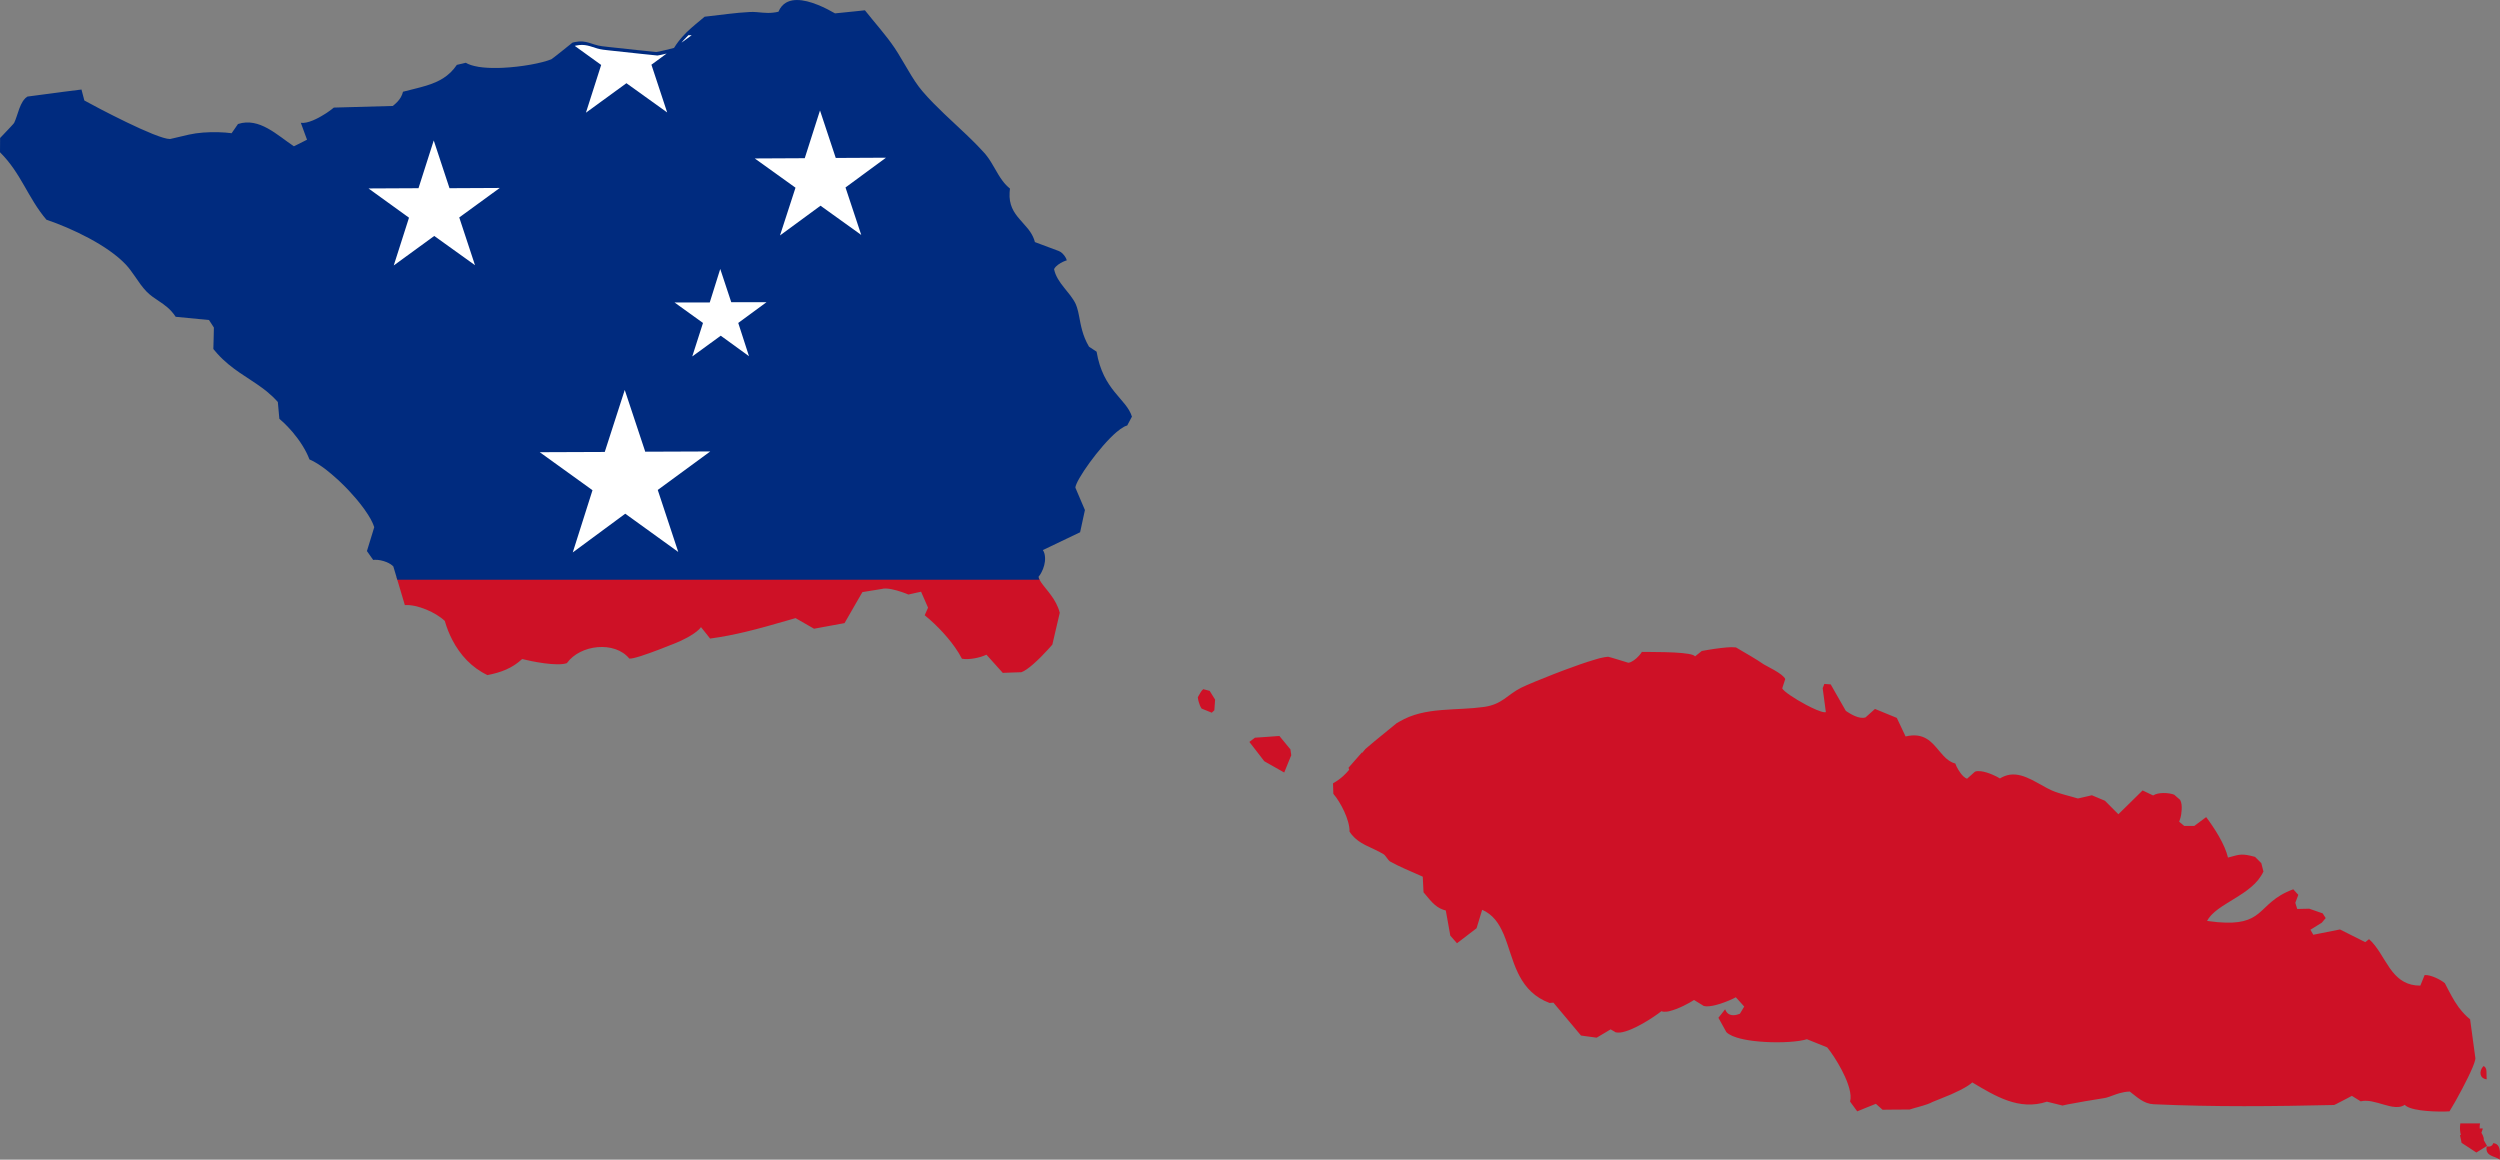
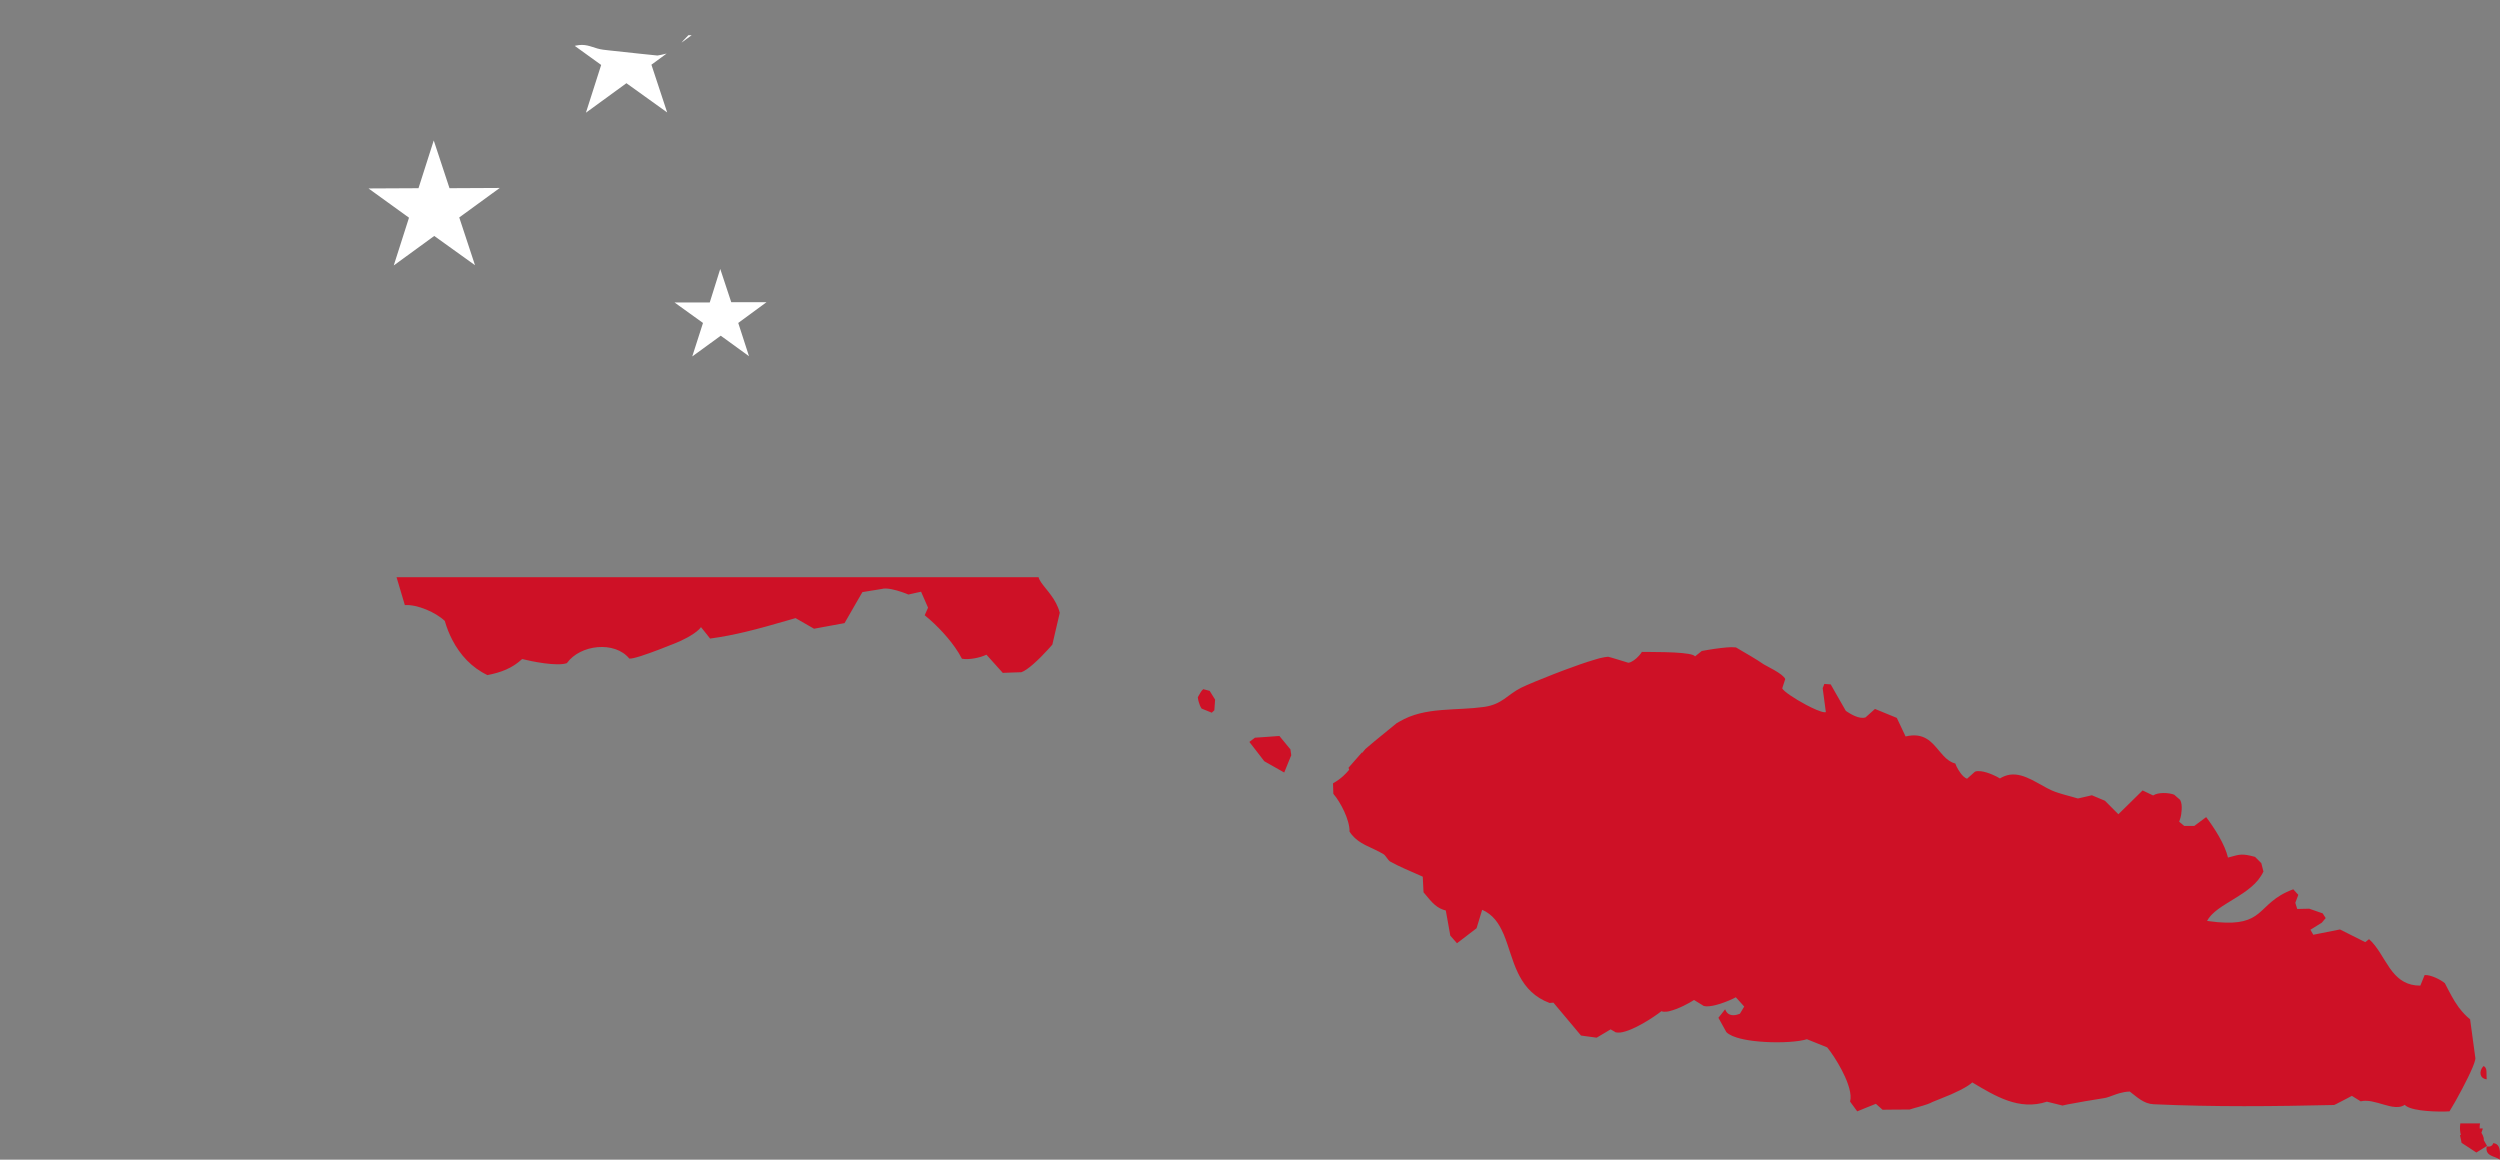
<svg xmlns="http://www.w3.org/2000/svg" xmlns:ns1="http://www.inkscape.org/namespaces/inkscape" xmlns:ns2="http://sodipodi.sourceforge.net/DTD/sodipodi-0.dtd" version="1.1" id="Слой_1" x="0px" y="0px" viewBox="940 488.1 1000.001 463.861" enable-background="new 940 488.1 1000 463.9" xml:space="preserve" ns1:version="0.91 r13725" ns2:docname="Flag-map_of_Samoa.svg" width="1000.001" height="463.861">
  <rect x="940" y="488.1" width="1000.001" height="463.861" fill="#808080" stroke="none" />
  <defs id="defs27">
    <defs id="defs5">
-       <path d="m 1363.9,733.2 -3,12.8 c -2.3,2.7 -8.9,9.8 -12.4,11 l -7.4,0.3 -6.5,-7.3 c -2.6,1.2 -6.9,2.1 -9.8,1.6 -3.3,-6.4 -9.4,-12.9 -14.9,-17.4 l 1.4,-3 -2.8,-6.4 -5.1,1.1 c -2.1,-0.9 -8.1,-3 -10.5,-2.3 l -7.9,1.3 -7.2,12.4 -12.2,2.3 -7.4,-4.3 c -11.9,3.4 -22.1,6.6 -34.2,8.2 l -3.7,-4.6 c -1.7,2.5 -7.7,5.5 -10.3,6.5 0,0 -15.7,6.5 -18.3,6.1 -5.8,-7.1 -19.7,-5.6 -25,1.8 -3.8,1.4 -14.2,-0.7 -17.9,-1.6 -4,3.7 -8.4,5.4 -13.9,6.4 -8.8,-4.2 -14.4,-12.4 -17.1,-21.6 -3.5,-3.4 -11,-6.7 -16,-6.3 l -4.6,-15.5 c -1.7,-1.8 -5.7,-2.9 -8.1,-2.6 l -2.5,-3.5 2.9,-9.6 c -2.4,-7.9 -17.4,-23.6 -25.9,-27.1 -2.2,-5.8 -7.3,-12.3 -12,-16.2 L 1051,649 c -7.4,-8.5 -17.6,-11 -25.8,-21.2 l 0.2,-8.6 -2,-3 -13.3,-1.3 c -3.4,-5.2 -7.8,-6.2 -11.6,-10 -3.1,-3.2 -5.3,-7.6 -8.3,-10.8 -7.3,-7.8 -21.5,-14.5 -31.8,-18 -7.5,-8.9 -10.1,-18.6 -18.6,-27 l 0,-5.7 c 0.7,-0.7 5.4,-5.6 5.6,-6 1.4,-2.9 2.3,-8.8 5.3,-10.5 4.9,-0.8 21.6,-2.8 21.6,-2.8 l 1.1,4.4 c 4.8,2.6 29,15.5 34.3,15.4 l 7.5,-1.7 c 5.1,-1.2 11.9,-1.3 17.1,-0.6 l 2.6,-3.7 c 8.5,-2.8 15.7,4.6 22.4,8.9 l 5.2,-2.6 -2.5,-6.7 c 3.6,0.6 10.7,-3.9 13.2,-6.1 l 23.6,-0.7 c 2,-1.6 3.4,-3.1 4.1,-5.7 8.7,-2.3 16.4,-3.3 21.5,-10.8 l 3.6,-0.8 c 6.9,4.1 27.6,1.3 34.2,-1.4 0.4,-0.2 7.7,-6 8.5,-6.7 5.3,-1.5 7.4,0.9 11.8,1.4 5.9,0.8 21.7,2.3 21.7,2.3 0.6,0 6.2,-1.4 7.1,-1.6 3.4,-5.6 7.1,-8.2 12.2,-12.5 5.9,-0.6 12.1,-1.6 18.1,-1.9 4,-0.2 7.2,1 11.5,-0.1 3.9,-9.3 17.1,-2.5 22.6,0.7 l 12,-1.3 c 3.9,4.9 8.4,9.8 11.9,15 3.6,5.4 7,12.5 11.2,17.4 7.5,8.8 17.2,16.2 25,24.9 3.8,4.2 5.3,10.3 10,14 -1.7,11.5 7.9,13.1 10,21.4 l 9.6,3.6 c 1.3,0.4 2.9,2.4 3.2,3.7 -1.6,0.4 -4.3,1.9 -5.1,3.5 1.1,5.6 6.4,9.2 8.7,14 1.9,4 1.3,10.3 5.3,17 l 3,2 c 2.6,15.5 11.9,18.7 14.2,26 l -1.9,3.5 c -6.2,1.7 -20.7,21.4 -20.8,24.9 l 3.8,8.9 -1.9,8.9 -14.9,7.1 c 2,2.9 0.4,8.3 -1.8,10.7 0.9,3.4 6.9,7.4 8.7,14.4 z m 57.4,30.6 2.5,0.7 2.2,3.5 -0.3,4.2 -1,1 -4.1,-1.7 c -0.8,-1.2 -1.4,-3.1 -1.5,-4.5 0.5,-0.9 1.4,-2.7 2.2,-3.2 z m 18.5,21.1 2.2,-1.7 9.8,-0.7 4.4,5.4 0.3,2.3 -2.8,6.9 -7.9,-4.5 -6,-7.7 z M 1728.9,921 c -3.4,3.2 -14.2,6.9 -15.9,7.8 -2.6,1.4 -6.3,2.1 -9.1,3 l -10.8,0.1 -2.7,-2.4 -7.4,3 -2.9,-3.9 c 1.6,-5.7 -5.9,-17.8 -9.2,-21.7 l -8.1,-3.2 c -6.3,2 -27.7,1.8 -32.2,-2.9 l -3.2,-5.7 2.7,-3.3 c 1.4,3.9 5.9,1.7 5.9,1.7 l 1.7,-2.8 -3.4,-3.7 c -2.6,1.4 -9.7,4.3 -12.8,3.5 l -3.9,-2.4 c -2.2,1.5 -10.2,5.8 -13,4.5 -3.3,2.6 -13.7,9.4 -18.3,8.5 l -2,-1.2 -5.6,3.3 -6.2,-0.9 -11.1,-13.2 -1.5,0.2 c -19.3,-7.3 -12.8,-31.1 -27,-37.3 l -2.2,7.4 -7.8,6 -2.7,-3 -1.8,-10.1 c -4.2,-0.9 -6.2,-4.2 -8.9,-7.3 l -0.3,-6.2 c -4.2,-2 -9.1,-3.8 -13.1,-6.1 -0.7,-0.4 -1.8,-2.4 -2.5,-2.9 -4.8,-3 -10.3,-3.8 -13.6,-9 0.1,-4.6 -3.6,-11.8 -6.5,-15.2 l -0.1,-4.2 c 6.3,-3.5 8.5,-8.6 12.9,-13.7 0.5,-0.6 12.2,-10.1 12.6,-10.3 10.4,-6.8 23.1,-4.8 35,-6.5 7.2,-1 9.2,-4.8 14.7,-7.6 4.3,-2.2 29.8,-12.4 34.8,-12.4 0.3,0 7.4,2.2 8.1,2.4 2,-0.1 4.5,-2.8 5.4,-4.3 3,0.1 20,-0.3 21.3,1.8 l 2.7,-2.2 c 0,0 10.1,-1.9 13.7,-1.4 3.6,2.2 7.6,4.3 11.1,6.8 0.8,0.5 7.7,3.7 8.6,5.9 l -1.2,3.7 c 1,2.2 15,10.3 17.5,9.5 l -1.3,-9.6 0.7,-1.7 2.5,0.2 6,10.6 c 2,1.3 5.5,3.4 7.9,2.6 l 3.7,-3.3 8.8,3.6 3.5,7.4 c 11.8,-2.8 12.6,9 19.9,10.8 0.6,1.8 2.7,5.4 4.7,6.1 l 3.2,-2.8 c 2.5,-0.9 7.9,1.4 9.9,2.7 7.2,-4.7 14.3,2 20.8,4.8 3.2,1.4 7.1,2.2 10.5,3.2 l 5.6,-1.3 5.2,2.2 5.4,5.4 9.7,-9.5 4.2,2 c 2,-1.4 6.3,-1.2 8.4,-0.3 l 2.4,2 c 1.2,2.1 0.5,6.6 -0.4,8.7 l 2,1.7 4.1,0 4.7,-3.5 c 3.2,4.3 7.5,10.8 8.7,16.2 4.7,-1.3 5.4,-1.7 10.8,-0.3 l 2.5,2.5 0.8,3.4 c -4.5,9.7 -18.7,12.6 -22.5,19.7 24.3,3.5 18.8,-6.9 34.5,-12.6 l 2,2.2 -1.2,3.2 0.8,2.5 4.8,-0.1 5.4,1.9 1.2,1.9 -1.5,1.8 -4.6,2.8 1.2,2 10.7,-2.1 10.1,5.1 1.5,-1.2 c 6.9,6.1 8.4,18.6 20.5,18.6 l 1.7,-4.2 c 2.4,-0.2 6.3,1.8 8.1,3.2 2.8,5.4 5.2,10.5 10.1,14.5 l 2.1,15.6 c -0.2,3.4 -8.4,18.1 -10.4,21.1 -3.4,0.2 -15.3,0.2 -17.9,-2.6 -4.4,3 -12,-2.8 -17.6,-1.4 l -3.5,-2.2 c -0.6,0.3 -6.9,3.7 -7.1,3.7 -24.3,0.6 -47.9,0.8 -72.2,-0.3 -4,-0.2 -6.5,-2.8 -9.6,-5.1 -4.6,0.1 -7.7,2.3 -10.3,2.6 -4.1,0.6 -16.1,2.7 -16.6,3 L 1759,929 c -11.4,3.4 -20.9,-2.5 -30.1,-8 z m 195.1,21.2 c 1.7,-0.8 7.2,-3.2 9.1,-2.6 l -0.9,2.5 2.5,4.4 -4.2,2.7 -5.9,-3.9 -0.6,-3.1 z m 10.7,-22.4 c -0.2,-2 0.5,-4.9 -1.3,-5.3 -1.8,1.8 -1.8,4.9 1.3,5.3 z m -1.4,25.5 c 1,-4 -2.3,-3.9 -1.3,-7.9 -2.6,0 -5.3,0 -7.9,0 -0.9,6.7 2.9,10.1 9.2,7.9 z m 1.4,1.4 c -0.6,4.1 3.3,3.7 5.3,5.3 0.2,-3.3 0.2,-6.4 -2.6,-6.6 -0.4,1 -1.2,1.5 -2.7,1.3 z" id="Samoa" ns1:connector-curvature="0" />
-     </defs>
+       </defs>
  </defs>
  <ns2:namedview pagecolor="#ffffff" bordercolor="#666666" borderopacity="1" objecttolerance="10" gridtolerance="10" guidetolerance="10" ns1:pageopacity="0" ns1:pageshadow="2" ns1:window-width="1600" ns1:window-height="837" id="namedview25" showgrid="false" fit-margin-top="0" fit-margin-left="0" fit-margin-right="0" fit-margin-bottom="0" ns1:zoom="1.0155301" ns1:cx="310.58524" ns1:cy="310.94772" ns1:window-x="-8" ns1:window-y="-8" ns1:window-maximized="1" ns1:current-layer="Слой_1" />
  <path style="fill:#ce1126" clip-path="none" d="m 1098.615,718.981 2.191,7.346 1.131,3.818 c 4.949,-0.358 12.506,2.96 15.986,6.346 0.745,2.621 1.748,5.162 2.992,7.559 3.107,6.021 7.777,11.098 14.065,14.09 5.517,-1.09 9.879,-2.731 13.881,-6.426 3.761,0.966 14.065,3.036 17.887,1.639 5.334,-7.454 19.155,-8.972 24.975,-1.822 1.515,0.21 7.265,-1.836 11.973,-3.633 3.396,-1.294 6.338,-2.486 6.338,-2.486 2.321,-0.89 7.234,-3.242 9.533,-5.514 0,-0.003 7e-4,-0.005 0.014,-0.008 l 0,-0.002 c 0.325,-0.318 0.594,-0.636 0.805,-0.947 l 1.834,2.281 1.82,2.307 c 4.985,-0.673 9.638,-1.61 14.221,-2.707 5.292,-1.26 10.549,-2.76 16.035,-4.348 1.31,-0.377 2.579,-0.74 3.928,-1.125 l 7.394,4.246 1.301,-0.242 10.898,-2.008 4.484,-7.807 2.662,-4.596 7.938,-1.291 c 0.084,-0.027 0.181,-0.043 0.274,-0.062 0.073,-0.015 0.14,-0.036 0.219,-0.047 0.242,-0.035 0.524,-0.036 0.809,-0.035 0.331,0.001 0.671,0.01 1.045,0.053 0.461,0.052 0.947,0.131 1.447,0.232 0.017,0.004 0.034,0.009 0.051,0.014 2.505,0.513 5.31,1.534 6.611,2.107 l 2.812,-0.635 2.256,-0.484 2.791,6.367 -1.225,2.785 -0.109,0.244 c 0.128,0.104 0.259,0.226 0.389,0.332 4.665,3.857 9.655,9.126 13.031,14.492 0.037,0.061 0.082,0.121 0.119,0.182 7e-4,10e-4 10e-4,0.002 0,0.004 0.492,0.798 0.946,1.599 1.357,2.396 2.853,0.509 7.218,-0.385 9.795,-1.615 l 1.99,2.209 4.547,5.061 3.338,-0.131 4.109,-0.129 c 1.272,-0.447 2.924,-1.658 4.621,-3.131 2.194,-1.89 4.353,-4.127 6.016,-5.955 0.522,-0.57 0.953,-1.055 1.332,-1.492 0.114,-0.131 0.313,-0.343 0.412,-0.459 l 0.998,-4.316 1.965,-8.416 c -1.387,-5.498 -5.415,-9.175 -7.428,-12.123 -0.5,-0.742 -0.889,-1.448 -1.055,-2.117 l -256.803,0 z m 534.162,27.984 c -0.62,0.007 -1.308,0.045 -2.031,0.102 -0.289,0.023 -0.598,0.061 -0.896,0.09 -0.455,0.043 -0.904,0.081 -1.369,0.135 -3.829,0.446 -7.758,1.195 -7.758,1.195 l -2.705,2.166 c -0.534,-0.888 -4.018,-1.312 -8.018,-1.531 -0.013,-9.9e-4 -0.028,-0.015 -0.041,-0.016 -0.255,-0.014 -0.521,-0.015 -0.779,-0.027 -1.046,-0.049 -2.082,-0.087 -3.139,-0.113 -0.087,-0.003 -0.169,-0.005 -0.256,-0.008 -3.991,-0.092 -7.712,-0.06 -8.988,-0.1 0,-1.9e-4 -0.028,1.8e-4 -0.033,0 0,-6e-5 -0.012,5e-5 -0.012,0 -0.111,0.191 -0.251,0.399 -0.408,0.617 l 0,0.008 c -0.898,1.209 -2.461,2.728 -3.916,3.398 -0.378,0.166 -0.751,0.294 -1.102,0.318 -0.262,-0.078 -1.887,-0.581 -3.422,-1.049 -2.178,-0.671 -4.443,-1.35 -4.656,-1.35 -0.083,0 -0.228,0.033 -0.322,0.039 -0.296,0.018 -0.616,0.051 -1.01,0.119 -0.301,0.053 -0.677,0.135 -1.031,0.211 -0.175,0.039 -0.323,0.066 -0.51,0.111 -0.204,0.047 -0.364,0.073 -0.582,0.125 l 0,-0.002 c -0.324,0.084 -0.752,0.222 -1.103,0.32 -0.245,0.069 -0.507,0.149 -0.764,0.225 -3.445,1.008 -7.844,2.542 -12.324,4.225 -0.104,0.039 -0.204,0.078 -0.309,0.117 -1.415,0.533 -2.735,1.043 -4.105,1.578 -2.646,1.031 -5.07,2.006 -7.176,2.883 -0.544,0.227 -1.004,0.423 -1.492,0.631 -0.708,0.301 -1.402,0.592 -1.969,0.842 -0.363,0.16 -0.564,0.264 -0.863,0.4 -0.438,0.201 -1.017,0.453 -1.291,0.592 -1.377,0.699 -2.534,1.459 -3.611,2.227 0,0.003 -0.014,0.005 -0.014,0.008 -1.073,0.765 -2.065,1.536 -3.109,2.25 l 0,0.004 c -2.094,1.431 -4.404,2.64 -8,3.154 -0.097,0.014 -0.194,0.022 -0.291,0.035 -1.307,0.178 -2.622,0.322 -3.943,0.432 -1.167,0.097 -2.338,0.165 -3.51,0.232 -0.299,0.017 -0.596,0.041 -0.894,0.057 -1.258,0.068 -2.516,0.132 -3.772,0.199 -0.12,0.007 -0.24,0.011 -0.359,0.018 -1.143,0.061 -2.279,0.144 -3.414,0.229 -0.333,0.025 -0.67,0.045 -1.002,0.074 -5.873,0.497 -11.583,1.556 -16.781,4.645 -0.339,0.193 -0.68,0.372 -1.016,0.574 -0.105,0.086 -2.141,1.75 -3.588,2.932 -3.498,2.839 -8.253,6.739 -8.84,7.332 -0.013,0.012 -0.116,0.096 -0.123,0.104 -8e-4,9.5e-4 0,0.002 0,0.004 -4e-4,3.9e-4 0,0.004 0,0.004 -0.432,0.495 -0.827,0.99 -1.223,1.484 l -0.193,-0.088 -5.305,6.061 0.246,0.822 c -0.736,0.866 -1.501,1.713 -2.373,2.506 0,0.003 -0.012,0.007 -0.012,0.01 -0.287,0.26 -0.585,0.515 -0.893,0.766 0,0.003 -0.014,0.005 -0.014,0.008 -0.308,0.25 -0.627,0.496 -0.959,0.736 0,0.003 -7e-4,0.005 -0.014,0.008 -0.669,0.483 -1.388,0.942 -2.172,1.379 l 0,0.004 c 0,10e-4 -7e-4,0.005 -0.014,0.006 l 0.065,1.908 0.066,2.268 c 0,0.004 0.012,0.007 0.012,0.012 l 0,0.014 c 1.436,1.653 3.075,4.265 4.348,7.037 0,0.013 0.014,0.026 0.019,0.039 1.273,2.797 2.168,5.753 2.107,8.057 0,0.008 0.013,0.015 0.016,0.023 0,0.007 0.014,0.013 0.014,0.019 0.179,0.283 0.37,0.547 0.566,0.801 0.111,0.146 0.224,0.283 0.338,0.422 0.023,0.026 0.045,0.052 0.068,0.078 1.478,1.764 3.24,2.936 5.123,3.918 0.242,0.126 0.49,0.246 0.736,0.367 2.216,1.108 4.56,2.039 6.777,3.404 0.18,0.104 0.384,0.304 0.596,0.553 0.013,0.014 0.023,0.032 0.035,0.047 0.314,0.382 0.647,0.836 0.971,1.26 0.111,0.147 0.223,0.304 0.328,0.432 0.013,0.013 0.017,0.018 0.029,0.031 0.141,0.165 0.272,0.294 0.397,0.396 0.041,0.035 0.096,0.104 0.135,0.129 0.224,0.127 0.469,0.239 0.697,0.363 0.803,0.443 1.624,0.873 2.473,1.285 0,0.003 0.014,0.005 0.014,0.008 3.07,1.492 6.356,2.818 9.385,4.203 0.192,0.088 0.395,0.174 0.584,0.264 l 0.309,6.246 c 2.421,2.753 4.311,5.732 7.811,6.945 0.177,0.06 0.361,0.114 0.547,0.164 0.186,0.052 0.353,0.126 0.549,0.168 l 0.514,2.836 1.289,7.229 2.676,3.035 0.014,-0.01 0,0.004 7.82,-6.002 2.234,-7.371 c 4.253,1.85 6.635,5.296 8.42,9.391 0.075,0.173 0.163,0.332 0.236,0.508 1.975,4.737 3.231,10.285 5.625,15.283 0.015,0.032 0.028,0.064 0.043,0.096 0,0.008 0.014,0.016 0.014,0.023 0.217,0.449 0.443,0.893 0.68,1.332 0,0.007 6e-4,0.015 0.014,0.021 2.405,4.463 5.912,8.353 11.941,10.623 l 0.703,-0.074 0.83,-0.066 0.178,0.215 10.855,12.943 2.607,0.361 2.035,0.271 1.621,0.227 5.596,-3.332 1.478,0.867 0.545,0.33 c 0.548,0.119 1.214,0.119 1.881,0.061 l 0,0.004 c 5.147,-0.67 13.495,-6.228 16.414,-8.537 0.513,0.234 1.192,0.281 1.969,0.205 0.035,-0.004 0.067,10e-5 0.102,-0.004 0.221,-0.024 0.456,-0.066 0.691,-0.109 0.056,-0.011 0.108,-0.016 0.164,-0.027 0,-8.2e-4 0.014,5e-5 0.014,-0.002 0.137,-0.028 0.289,-0.084 0.43,-0.117 3.502,-0.835 8.059,-3.334 9.662,-4.42 l 2.787,1.707 1.109,0.693 c 1.16,0.319 2.89,0.108 4.738,-0.355 0.614,-0.154 1.242,-0.333 1.865,-0.533 l 0,-0.004 c 2.492,-0.796 4.919,-1.878 6.221,-2.596 l 2.264,2.5 1.088,1.225 -1.695,2.834 c 0,0 -2.127,1.037 -3.914,0.416 -0.327,-0.116 -0.643,-0.283 -0.934,-0.525 -0.141,-0.117 -0.275,-0.256 -0.402,-0.408 -0.257,-0.314 -0.483,-0.705 -0.658,-1.193 l -0.012,0.012 c 0,-0.014 -0.014,-0.025 -0.02,-0.039 l -1.406,1.795 -1.283,1.582 2.897,5.215 0.277,0.504 c 8e-4,8.4e-4 0,0.002 0,0.004 l 0,0.004 c 0.141,0.144 0.299,0.282 0.471,0.418 l 0,0.004 c 0.173,0.136 0.361,0.267 0.562,0.395 0.392,0.248 0.844,0.48 1.336,0.697 0.02,0.009 0.035,0.018 0.055,0.027 l 0,0.004 c 0.515,0.224 1.078,0.431 1.685,0.623 l 0,0.004 c 1.826,0.577 4.032,1.011 6.41,1.318 6.345,0.824 13.909,0.741 18.699,0.016 0.184,-0.028 0.334,-0.06 0.51,-0.09 0.969,-0.162 1.835,-0.347 2.504,-0.562 l 1.963,0.783 6.158,2.482 c 0.291,0.35 0.646,0.834 0.994,1.303 0.134,0.181 0.242,0.303 0.383,0.5 1.804,2.519 4.096,6.248 5.762,9.969 0.476,1.063 0.902,2.125 1.25,3.158 6e-4,10e-4 0,0.005 0,0.006 0.173,0.515 0.327,1.021 0.459,1.518 7e-4,0.003 0,0.005 0,0.008 0.131,0.495 0.24,0.981 0.324,1.451 0.084,0.473 0.142,0.93 0.172,1.371 0.059,0.881 3e-4,1.691 -0.195,2.4 l 0.012,0.01 c -6e-4,0.003 0,0.005 0,0.008 l 2.85,3.885 4.141,-1.686 3.309,-1.328 2.686,2.369 4.424,-0.049 6.416,-0.037 c 2.136,-0.73 4.748,-1.287 7.021,-2.107 0.341,-0.122 0.668,-0.253 0.988,-0.387 0.035,-0.015 0.073,-0.026 0.107,-0.041 0,-10e-4 0.014,-0.004 0.014,-0.006 0.06,-0.026 0.113,-0.056 0.172,-0.082 0.283,-0.125 0.564,-0.251 0.824,-0.389 0.076,-0.04 0.375,-0.156 0.486,-0.207 1.124,-0.499 3.883,-1.509 6.998,-2.846 l 0,-0.002 c 2.425,-1.079 4.941,-2.292 6.777,-3.512 0.016,-0.011 0.039,-0.02 0.055,-0.031 0,-0.005 0.014,-0.008 0.021,-0.014 0.04,-0.027 0.071,-0.053 0.111,-0.08 0.569,-0.381 1.073,-0.761 1.471,-1.135 9.187,5.437 18.66,11.38 29.863,7.703 l 4.309,1.064 1.951,0.492 c 0.024,-0.018 0.211,-0.059 0.31,-0.088 0.234,-0.074 0.775,-0.196 1.613,-0.363 3.505,-0.7 10.75,-1.924 14.094,-2.434 0.148,-0.022 0.415,-0.067 0.547,-0.086 0.257,-0.036 0.52,-0.102 0.785,-0.168 0.075,-0.019 0.147,-0.026 0.223,-0.047 l 0,-0.002 c 1.498,-0.403 3.159,-1.175 5.146,-1.75 1.238,-0.352 2.599,-0.628 4.154,-0.674 3.065,2.302 5.576,4.898 9.604,5.082 24.226,1.102 47.901,0.852 72.158,0.295 0.04,-9.9e-4 0.446,-0.206 0.83,-0.396 1.679,-0.826 5.769,-3.003 6.264,-3.254 l 3.519,2.186 c 0.013,-10e-4 0.015,-0.002 0.023,-0.004 0.2,-0.049 0.409,-0.07 0.613,-0.102 0.147,-0.023 0.292,-0.062 0.441,-0.076 0,-2.5e-4 -10e-4,2.4e-4 0.012,0 0.283,-0.027 0.572,-0.03 0.861,-0.029 0.259,4e-4 0.521,0.016 0.785,0.035 0.206,0.015 0.408,0.021 0.617,0.047 0.381,0.046 0.767,0.107 1.154,0.182 0,8.5e-4 0.012,0.002 0.012,0.004 0.16,0.031 0.325,0.082 0.486,0.117 0.626,0.136 1.253,0.28 1.885,0.455 0.789,0.219 1.578,0.456 2.357,0.68 0,10e-4 0.015,0.003 0.018,0.004 0.779,0.224 1.548,0.436 2.299,0.604 0.377,0.084 0.751,0.158 1.117,0.217 1.845,0.296 3.537,0.219 4.92,-0.729 0.161,0.17 0.353,0.331 0.578,0.48 1.611,1.087 4.794,1.666 8.06,1.951 3.728,0.334 7.562,0.288 9.289,0.166 0.122,-0.189 0.429,-0.74 0.594,-1.01 0.473,-0.772 1.036,-1.72 1.721,-2.928 0.039,-0.069 0.069,-0.116 0.107,-0.186 0.164,-0.292 0.35,-0.636 0.521,-0.945 2.852,-5.113 6.553,-12.289 7.289,-15.328 0.017,-0.07 0.017,-0.118 0.031,-0.184 0.045,-0.21 0.091,-0.419 0.102,-0.58 l -2.119,-15.643 c -1.636,-1.313 -2.975,-2.762 -4.158,-4.301 -0.148,-0.193 -0.308,-0.379 -0.451,-0.574 -2.142,-2.941 -3.743,-6.198 -5.496,-9.58 -0.879,-0.732 -2.301,-1.589 -3.805,-2.238 -0.013,-0.003 -0.014,-0.005 -0.02,-0.008 -1.501,-0.652 -3.077,-1.094 -4.26,-1.002 l -0.014,0.027 -1.705,4.193 c -5.248,0.028 -8.496,-2.306 -11.06,-5.451 -0.025,-0.032 -0.056,-0.06 -0.082,-0.092 0,0 0,-0.002 0,-0.002 -0.184,-0.228 -0.354,-0.471 -0.531,-0.707 -0.177,-0.236 -0.361,-0.465 -0.533,-0.707 -7e-4,-9.8e-4 0,-0.002 0,-0.004 -0.055,-0.077 -0.104,-0.159 -0.158,-0.236 -2.679,-3.848 -4.776,-8.389 -8.164,-11.391 l -0.875,0.705 -0.648,0.494 -10.107,-5.078 0,0.004 -0.637,0.127 -10.025,1.99 -1.152,-1.998 4.561,-2.834 0.852,-1.023 0.703,-0.811 -0.92,-1.43 -0.274,-0.434 0,-0.002 -0.014,-0.019 -5.396,-1.875 -4.787,0.117 -0.769,-2.465 1.203,-3.191 -0.908,-0.986 -1.105,-1.236 c -7.85,2.881 -10.396,6.912 -14.018,9.791 -3.169,2.519 -7.162,4.155 -16.254,3.367 -0.306,-0.027 -0.678,-0.083 -0.996,-0.115 -1.029,-0.105 -2.065,-0.214 -3.225,-0.381 0.158,-0.3 0.348,-0.587 0.541,-0.873 0.049,-0.072 0.089,-0.147 0.141,-0.219 0.17,-0.238 0.361,-0.468 0.553,-0.697 0.13,-0.153 0.256,-0.305 0.395,-0.455 0.174,-0.19 0.357,-0.376 0.545,-0.561 0.199,-0.194 0.404,-0.386 0.617,-0.574 0.162,-0.144 0.321,-0.29 0.49,-0.432 0.359,-0.298 0.73,-0.592 1.119,-0.881 0.033,-0.024 0.064,-0.048 0.096,-0.072 0.481,-0.354 0.983,-0.702 1.5,-1.047 0.077,-0.052 0.162,-0.103 0.24,-0.154 0.529,-0.349 1.077,-0.697 1.633,-1.043 1.253,-0.78 2.547,-1.571 3.85,-2.381 0.852,-0.529 1.704,-1.069 2.537,-1.633 0.181,-0.123 0.36,-0.248 0.539,-0.373 0.343,-0.239 0.681,-0.481 1.016,-0.729 0.152,-0.113 0.305,-0.227 0.455,-0.342 0.424,-0.324 0.835,-0.656 1.24,-0.998 0.061,-0.053 0.129,-0.103 0.19,-0.156 0.504,-0.434 0.996,-0.878 1.459,-1.346 0.921,-0.92 1.725,-1.931 2.418,-3.029 0,0 0,-0.002 0,-0.002 0.355,-0.563 0.691,-1.143 0.979,-1.758 l -0.68,-2.67 -0.166,-0.674 -2.521,-2.527 c -0.013,-0.003 -0.019,-0.007 -0.029,-0.01 -4.884,-1.318 -6.027,-1.046 -9.684,-0.004 -0.382,0.107 -0.657,0.178 -1.104,0.303 -1.221,-5.335 -5.495,-11.902 -8.709,-16.17 l -0.014,0.008 c 0,-0.007 -0.013,-0.013 -0.016,-0.019 l -4.729,3.516 -2.016,0 -2.027,-0.008 -1.674,-1.398 -0.346,-0.291 c 0.11,-0.24 0.214,-0.569 0.318,-0.889 0.184,-0.564 0.356,-1.183 0.471,-1.84 0.021,-0.127 0.031,-0.264 0.049,-0.393 0.083,-0.545 0.137,-1.094 0.166,-1.65 0.019,-0.337 0.03,-0.669 0.023,-0.996 -0.013,-0.321 -0.019,-0.638 -0.055,-0.939 l 0,-0.07 c -0.04,-0.317 -0.104,-0.613 -0.18,-0.896 -0.027,-0.103 -0.057,-0.201 -0.088,-0.299 -0.063,-0.189 -0.137,-0.364 -0.221,-0.529 -0.036,-0.072 -0.059,-0.161 -0.098,-0.229 l -1.217,-1.053 -1.16,-1.012 c -2.123,-0.847 -6.426,-1.031 -8.428,0.307 l -4.125,-1.971 -0.059,-0.029 -0.022,-0.012 -5.512,5.436 -4.17,4.088 -1.459,-1.457 -3.906,-3.93 -5.234,-2.205 -1.566,0.369 -4.021,0.918 c -3.395,-1.028 -7.214,-1.818 -10.426,-3.207 -0.625,-0.269 -1.258,-0.597 -1.893,-0.924 -5.404,-2.806 -11.158,-7.17 -17.072,-4.789 -0.601,0.238 -1.203,0.522 -1.807,0.908 -0.677,-0.441 -1.753,-0.997 -2.963,-1.51 -1.475,-0.633 -3.155,-1.193 -4.633,-1.371 -0.251,-0.03 -0.475,-0.022 -0.711,-0.029 -0.193,-0.007 -0.4,-0.032 -0.58,-0.021 0,1.9e-4 -6e-4,-1.7e-4 -0.014,0 -0.381,0.024 -0.73,0.085 -1.037,0.197 l -0.016,0.014 c 0,10e-4 -0.015,0.004 -0.018,0.006 l -2.088,1.854 -1.102,0.973 c -0.46,-0.157 -0.927,-0.488 -1.383,-0.902 -0.033,-0.031 -0.068,-0.05 -0.102,-0.082 -1.444,-1.398 -2.75,-3.75 -3.205,-5.113 -1.902,-0.475 -3.362,-1.641 -4.695,-3.043 -0.578,-0.611 -1.136,-1.258 -1.691,-1.924 -3.054,-3.661 -6.141,-7.602 -13.498,-5.852 l -3.506,-7.41 -0.014,-0.021 -8.729,-3.574 -0.025,0.025 -0.295,0.262 -3.434,3.076 c -1.295,0.456 -2.862,0.078 -4.352,-0.566 -1.328,-0.584 -2.596,-1.38 -3.539,-2.008 l -4.742,-8.301 -1.305,-2.299 -0.012,0 0,-0.012 -2.547,-0.182 -0.627,1.602 -0.037,0.09 0,0.004 0,0.002 1.273,9.58 c -0.119,0.039 -0.288,0.039 -0.459,0.037 -0.039,-10e-4 -0.06,0.011 -0.102,0.008 -1.47,-0.106 -4.443,-1.417 -7.488,-3.037 -4.357,-2.328 -8.876,-5.322 -9.41,-6.527 l 1.213,-3.701 c -0.424,-1.09 -2.382,-2.423 -4.33,-3.553 0,-0.003 -7e-4,-0.002 -0.014,-0.004 -0.031,-0.018 -0.054,-0.029 -0.084,-0.047 -1.909,-1.112 -3.792,-2.022 -4.174,-2.287 -3.209,-2.231 -6.795,-4.201 -10.184,-6.229 -0.304,-0.184 -0.622,-0.364 -0.922,-0.549 0,-2.8e-4 -6e-4,3e-4 -0.014,0 -0.453,-0.06 -1.005,-0.085 -1.625,-0.078 l 0.01,-0.002 z m -211.463,16.809 c -0.672,0.471 -1.419,1.786 -1.904,2.711 -0.084,0.158 -0.216,0.379 -0.279,0.502 0,0 0,0.002 0,0.002 0,0.026 0.014,0.056 0.014,0.082 0.045,0.537 0.164,1.123 0.324,1.713 0.264,1 0.653,2.003 1.178,2.752 l 3.057,1.234 1.01,0.414 0.219,-0.219 0.807,-0.76 0.295,-4.09 0.014,-0.148 0,-0.008 -2.184,-3.516 -2.549,-0.67 z m 30.439,18.711 -5.291,0.387 -4.475,0.303 -2.244,1.699 1.994,2.557 3.978,5.164 6.545,3.707 1.428,0.816 1.768,-4.375 1.049,-2.547 -0.264,-1.832 -0.068,-0.516 -1.004,-1.211 -3.416,-4.152 z m 481.6,132.062 c -0.078,0.08 -0.131,0.175 -0.201,0.26 -1.498,1.778 -1.417,4.677 1.506,5.021 -4e-4,-0.004 6e-4,-0.009 0,-0.014 0.013,10e-4 0.02,0.005 0.031,0.006 -0.121,-0.973 -0.017,-2.186 -0.102,-3.211 -0.016,-0.203 -0.048,-0.39 -0.082,-0.574 -0.013,-0.047 -0.014,-0.101 -0.021,-0.146 -0.017,-0.075 -0.051,-0.133 -0.072,-0.203 -0.171,-0.565 -0.473,-0.997 -1.058,-1.139 z m -9.215,22.918 c -3e-4,9.9e-4 3e-4,0.005 0,0.006 l -0.014,0 c -0.245,1.757 -0.147,3.284 0.232,4.551 -0.036,0.017 -0.072,0.037 -0.107,0.055 -0.067,0.032 -0.199,0.088 -0.256,0.117 l 0.307,1.406 0.326,1.629 3.508,2.289 2.414,1.594 0.014,-0.008 0,0.002 4.246,-2.664 -1.273,-2.24 c 0,-10e-4 0,-0.003 0,-0.004 0.019,-0.467 -0.044,-0.844 -0.135,-1.191 -0.076,-0.291 -0.175,-0.558 -0.297,-0.803 -0.019,-0.041 -0.041,-0.081 -0.061,-0.121 -0.115,-0.219 -0.233,-0.436 -0.357,-0.648 l 0,-0.008 c -0.04,-0.068 -0.075,-0.141 -0.115,-0.209 l 0.137,-0.42 0.424,-1.252 c 0,-0.001 -0.014,-0.005 -0.019,-0.006 l 0,-0.01 c -0.055,-0.011 -0.133,-0.018 -0.195,-0.027 -0.095,-0.017 -0.193,-0.029 -0.301,-0.035 -0.027,-10e-4 -0.05,-0.002 -0.078,-0.004 -0.192,-0.007 -0.418,0.016 -0.641,0.037 l 0,-0.033 c -0.013,-0.052 -0.015,-0.111 -0.023,-0.166 -0.027,-0.264 -0.023,-0.56 0,-0.879 0.025,-0.26 0.066,-0.536 0.129,-0.842 0.013,-0.038 0.012,-0.07 0.02,-0.109 4e-4,-10e-4 -4e-4,-0.004 0,-0.006 l -7.883,0 z m 7.758,2.064 c 0,0.009 7e-4,0.016 0.014,0.025 l 0,0.023 c 0,-0.018 -0.014,-0.031 -0.014,-0.049 z m 5.398,5.816 c -0.151,0.513 -0.424,0.908 -0.846,1.143 l 0,0.002 c -0.047,0.026 -0.103,0.041 -0.154,0.062 -0.068,0.029 -0.13,0.062 -0.205,0.084 -0.127,0.037 -0.264,0.063 -0.412,0.08 -0.242,0.027 -0.534,0.007 -0.834,-0.023 -0.052,-0.007 -0.098,-0.007 -0.152,-0.016 -5e-4,0.004 7e-4,0.008 0,0.012 -0.013,-10e-4 -0.02,10e-4 -0.031,0 -0.537,3.608 2.397,3.742 4.449,4.762 l 0,0.004 c 0.285,0.145 0.554,0.307 0.791,0.5 10e-5,-0.003 -3e-4,-0.005 0,-0.008 0.013,0.005 0.015,0.008 0.022,0.014 0.049,-0.818 0.088,-1.625 0.076,-2.381 -10e-5,-0.001 0,-0.005 0,-0.006 0,-0.376 -0.024,-0.738 -0.062,-1.082 0,0 0,-0.002 0,-0.002 0,-0.053 -0.019,-0.099 -0.025,-0.15 -0.142,-1.098 -0.487,-1.996 -1.217,-2.508 -0.027,-0.019 -0.046,-0.043 -0.074,-0.06 -0.352,-0.23 -0.787,-0.379 -1.324,-0.426 z" id="rect11" ns1:connector-curvature="0" />
-   <path style="fill:#002b7f" clip-path="none" d="m 1258.805,488.1 -0.01,0.002 c -1.327,0.003 -2.583,0.217 -3.701,0.717 -0.114,0.051 -0.223,0.113 -0.334,0.17 -0.107,0.054 -0.218,0.102 -0.322,0.162 0,0 0,0.002 0,0.002 -1.273,0.736 -2.33,1.904 -3.057,3.631 -0.728,0.179 -1.393,0.301 -2.062,0.359 l 0,0.004 c -1.463,0.19 -2.828,0.127 -4.189,0.021 -1.692,-0.147 -3.368,-0.362 -5.211,-0.27 -5.665,0.279 -11.5,1.161 -17.172,1.781 -0.291,0.031 -0.593,0.074 -0.883,0.104 0,2.5e-4 -7e-4,-2.7e-4 -0.014,0 -0.545,0.461 -1.014,0.851 -1.529,1.279 -2.768,2.289 -5.158,4.252 -7.285,6.641 -1.191,1.327 -2.325,2.785 -3.428,4.566 -0.911,0.244 -6.488,1.639 -7.096,1.639 0,0 -12.417,-1.255 -19.264,-2.039 -0.798,-0.095 -1.833,-0.207 -2.447,-0.287 -4.153,-0.532 -6.211,-2.628 -10.828,-1.664 -0.013,0.001 -0.017,0.003 -0.025,0.004 -0.309,0.063 -0.627,0.139 -0.961,0.23 -0.376,0.318 -2.304,1.862 -4.188,3.355 -0.084,0.067 -0.103,0.085 -0.188,0.152 l 0,0.004 c -0.163,0.129 -0.288,0.226 -0.449,0.354 -1.786,1.411 -3.454,2.71 -3.654,2.799 -3.74,1.522 -11.834,3.056 -19.447,3.404 -0.692,0.032 -1.38,0.053 -2.061,0.064 -2.722,0.044 -5.322,-0.084 -7.568,-0.439 -0.122,-0.019 -0.225,-0.05 -0.344,-0.07 -1.915,-0.336 -3.569,-0.837 -4.777,-1.564 l -1.385,0.328 -2.182,0.502 c -1.58,2.344 -3.422,4.046 -5.473,5.35 -0.821,0.521 -1.673,0.977 -2.559,1.387 -1.325,0.613 -2.721,1.12 -4.172,1.57 0,8.3e-4 10e-4,0.002 -0.012,0.004 -0.093,0.029 -0.193,0.051 -0.287,0.08 -2.829,0.859 -5.865,1.525 -9.033,2.361 -0.211,0.822 -0.502,1.52 -0.854,2.154 -0.779,1.378 -1.86,2.42 -3.217,3.533 l -23.607,0.65 c -0.508,0.44 -1.24,0.99 -2.057,1.564 -0.275,0.19 -0.534,0.378 -0.83,0.572 -0.236,0.157 -0.487,0.311 -0.736,0.469 -0.491,0.31 -0.999,0.617 -1.527,0.916 -0.256,0.146 -0.509,0.295 -0.769,0.436 -0.201,0.107 -0.401,0.21 -0.604,0.312 -0.311,0.159 -0.624,0.306 -0.936,0.451 -0.29,0.134 -0.579,0.271 -0.867,0.391 -1.811,0.75 -3.555,1.189 -4.859,0.98 l 0.014,0.021 c -0.013,-10e-4 -0.017,5e-5 -0.025,-0.002 l 2.473,6.742 -4.107,2.07 -1.137,0.562 c -6.606,-4.368 -13.821,-11.706 -22.369,-8.916 l -1.406,2.041 -1.145,1.641 c -1.616,-0.219 -3.396,-0.345 -5.223,-0.396 -4.05,-0.125 -8.358,0.17 -11.867,0.961 l -5.988,1.402 -1.553,0.355 c -0.33,10e-4 -0.728,-0.043 -1.191,-0.133 -0.402,-0.078 -0.872,-0.202 -1.361,-0.342 -0.087,-0.025 -0.153,-0.036 -0.242,-0.062 0,-10e-4 -0.011,-0.002 -0.012,-0.004 -1.139,-0.339 -2.487,-0.828 -3.967,-1.416 -0.052,-0.021 -0.096,-0.036 -0.148,-0.057 -0.774,-0.31 -1.666,-0.712 -2.504,-1.072 -0.836,-0.359 -1.62,-0.675 -2.5,-1.072 -1.76,-0.795 -3.589,-1.658 -5.416,-2.539 -7.1e-4,-3.5e-4 -0.002,3.5e-4 -0.004,0 -3.655,-1.764 -7.293,-3.612 -10.316,-5.182 -10e-4,-7.3e-4 5e-5,-0.002 -0.002,-0.004 -0.145,-0.075 -0.176,-0.092 -0.318,-0.166 -2.817,-1.47 -5.161,-2.732 -6.291,-3.361 l -1.148,-4.383 c 0,0 -12.81,1.586 -19.184,2.496 -0.663,0.091 -1.954,0.251 -2.426,0.32 -0.574,0.333 -1.066,0.813 -1.502,1.393 -0.14,0.187 -0.276,0.384 -0.404,0.59 -1.067,1.682 -1.752,3.957 -2.404,5.939 -0.011,0.031 -0.021,0.057 -0.031,0.088 -0.321,0.953 -0.639,1.839 -0.992,2.545 -0.141,0.279 -2.696,2.957 -4.273,4.621 -0.46,0.478 -1.186,1.236 -1.334,1.393 L 940,549.008 c 8.483,8.405 11.059,18.112 18.561,26.963 10.26,3.504 24.528,10.24 31.805,17.996 1.3,1.386 2.435,2.996 3.561,4.619 1.51,2.193 2.996,4.418 4.771,6.227 1.533,1.533 3.166,2.599 4.797,3.686 2.368,1.584 4.737,3.206 6.77,6.311 0,0.004 0,0.006 0.012,0.01 l 10.059,0.973 0.135,0 3.113,0.301 1.147,1.744 0.824,1.289 -0.092,4.262 -0.121,4.316 c 0.013,0.011 0.017,0.019 0.025,0.029 0.502,0.627 1.013,1.227 1.529,1.799 5.755,6.391 12.342,9.538 18.207,13.904 0,0.004 0.015,0.008 0.018,0.012 0.527,0.393 1.048,0.797 1.562,1.213 0,0.004 0.013,0.009 0.016,0.014 0.027,0.021 0.051,0.043 0.078,0.064 1.527,1.245 2.99,2.608 4.359,4.176 l 0.606,6.703 c 0,0.005 0.012,0.011 0.018,0.016 l 0,0.008 c 0.565,0.469 1.138,0.978 1.707,1.514 0.021,0.02 0.041,0.036 0.062,0.057 1.067,1.011 2.129,2.14 3.158,3.328 0.124,0.143 0.252,0.275 0.375,0.42 0,0.004 7e-4,0.009 0.014,0.014 2.844,3.369 5.349,7.26 6.707,10.9 0.43,0.176 0.887,0.405 1.348,0.641 0.121,0.062 0.234,0.11 0.357,0.176 0.456,0.245 0.931,0.531 1.41,0.826 0.157,0.096 0.311,0.185 0.471,0.287 0.461,0.295 0.934,0.618 1.41,0.953 0.25,0.176 0.499,0.354 0.752,0.541 0.345,0.253 0.695,0.518 1.045,0.789 0.65,0.51 1.304,1.034 1.965,1.605 0,-0.005 7e-4,-0.011 0.014,-0.016 9e-4,7.9e-4 10e-4,0.002 0,0.004 0,0.004 0,0.007 -0.014,0.012 0,0 0,0.002 0,0.002 0.92,0.764 1.847,1.578 2.768,2.426 0.108,0.1 0.213,0.204 0.32,0.305 0.664,0.618 1.321,1.26 1.973,1.908 0.365,0.365 0.729,0.732 1.088,1.104 0.362,0.373 0.713,0.752 1.066,1.131 0.862,0.924 1.698,1.856 2.496,2.793 0.164,0.192 0.334,0.384 0.494,0.576 0.451,0.539 0.881,1.076 1.303,1.611 0.21,0.267 0.413,0.533 0.615,0.799 0.384,0.503 0.767,1.003 1.119,1.496 0.504,0.708 0.98,1.407 1.408,2.084 0.37,0.581 0.712,1.149 1.018,1.699 0.045,0.083 0.084,0.162 0.129,0.244 0.229,0.421 0.429,0.827 0.615,1.225 0.087,0.186 0.172,0.372 0.248,0.553 0.132,0.309 0.24,0.604 0.342,0.895 0.049,0.142 0.111,0.291 0.152,0.428 l -0.826,2.723 -2.1,6.832 0.02,0.025 2.482,3.516 0,0.006 c 0.186,-0.028 0.382,-0.047 0.586,-0.057 1.427,-0.068 3.248,0.296 4.818,0.945 0.024,0.009 0.044,0.021 0.068,0.031 1.042,0.445 1.969,1.017 2.588,1.68 l 1.584,5.311 256.889,0 c 0,-0.01 -0.014,-0.021 -0.019,-0.031 -0.188,-0.373 -0.328,-0.736 -0.4,-1.088 0.426,-0.493 0.821,-1.123 1.184,-1.805 0.926,-1.708 1.534,-3.856 1.453,-5.826 -0.039,-1.151 -0.283,-2.237 -0.879,-3.107 l 14.9,-7.129 1.818,-8.402 0.103,-0.473 0,-0.004 0,-0.016 -1.574,-3.678 -2.246,-5.273 c 0.107,-2.861 9.601,-16.377 16.504,-22.254 0,-0.003 7e-4,-0.002 0.014,-0.004 0.529,-0.451 1.044,-0.853 1.537,-1.205 0.992,-0.704 1.899,-1.192 2.68,-1.396 l 0.014,-0.023 0.877,-1.646 0.988,-1.846 c -4e-4,-0.001 0,-0.002 0,-0.004 l 0.014,-0.023 c -1.119,-3.614 -4.005,-6.218 -6.939,-9.863 -2.925,-3.645 -5.895,-8.328 -7.199,-16.119 l -2.686,-1.771 -0.351,-0.236 c -2.663,-4.486 -3.279,-8.689 -3.971,-12.238 -0.244,-1.27 -0.516,-2.497 -0.869,-3.557 -0.083,-0.242 -0.171,-0.479 -0.266,-0.709 -0.068,-0.168 -0.118,-0.353 -0.193,-0.514 -2.25,-4.825 -7.566,-8.444 -8.674,-14.002 0.165,-0.356 0.437,-0.706 0.764,-1.043 1.048,-1.046 2.663,-1.913 3.879,-2.326 0.15,-0.047 0.302,-0.1 0.438,-0.131 0,-0.011 -0.012,-0.021 -0.012,-0.031 -0.039,-0.168 -0.095,-0.342 -0.168,-0.521 -0.073,-0.181 -0.163,-0.365 -0.266,-0.551 -0.302,-0.547 -0.719,-1.097 -1.184,-1.559 -0.013,-0.011 -0.02,-0.022 -0.031,-0.033 l 0,-0.004 c -0.013,-0.011 -0.021,-0.019 -0.031,-0.029 -0.469,-0.456 -0.981,-0.822 -1.469,-0.998 l -9.58,-3.582 c -0.393,-1.547 -1.054,-2.858 -1.85,-4.051 0,0 0,-0.002 0,-0.002 0,-0.009 -0.014,-0.018 -0.019,-0.027 -0.24,-0.358 -0.492,-0.704 -0.754,-1.043 -0.212,-0.276 -0.447,-0.53 -0.67,-0.797 -0.77,-0.92 -1.567,-1.82 -2.363,-2.717 -0.152,-0.171 -0.306,-0.337 -0.455,-0.51 -0.583,-0.673 -1.145,-1.363 -1.654,-2.1 -0.259,-0.374 -0.504,-0.763 -0.732,-1.164 -0.224,-0.393 -0.429,-0.801 -0.615,-1.227 -0.013,-0.018 -0.017,-0.033 -0.025,-0.051 -0.179,-0.412 -0.334,-0.842 -0.471,-1.291 -0.013,-0.035 -0.021,-0.071 -0.031,-0.105 -0.13,-0.438 -0.239,-0.893 -0.322,-1.371 -0.013,-0.056 -0.015,-0.114 -0.025,-0.17 -0.076,-0.471 -0.129,-0.963 -0.154,-1.479 l 0,-0.209 c -0.017,-0.512 -0.014,-1.044 0.023,-1.604 0.032,-0.483 0.056,-0.966 0.133,-1.488 -1.173,-0.933 -2.149,-2.01 -3.014,-3.168 -8e-4,-9.7e-4 0,-0.002 0,-0.004 -2.318,-3.105 -3.85,-6.77 -6.174,-9.783 -0.271,-0.353 -0.533,-0.712 -0.828,-1.045 -0.97,-1.083 -1.972,-2.15 -2.994,-3.199 0,-0.004 -0.012,-0.006 -0.012,-0.012 -5.644,-5.801 -11.944,-11.157 -17.602,-16.951 -1.508,-1.549 -2.984,-3.119 -4.369,-4.75 -1.041,-1.208 -2.031,-2.559 -2.984,-3.988 0,-0.007 -0.012,-0.015 -0.012,-0.021 -0.475,-0.713 -0.94,-1.444 -1.4,-2.188 0,-0.005 -0.014,-0.013 -0.014,-0.019 -1.855,-3 -3.606,-6.188 -5.396,-9.051 0,0 0,-0.002 0,-0.002 -0.04,-0.064 -0.081,-0.124 -0.121,-0.188 -0.408,-0.653 -0.819,-1.295 -1.232,-1.908 -3.506,-5.2 -7.982,-10.105 -11.865,-15.035 l -4.75,0.498 -7.203,0.732 c -1.705,-0.984 -4.174,-2.317 -6.881,-3.404 0,-0.003 -0.013,-0.002 -0.016,-0.004 -0.099,-0.04 -0.202,-0.074 -0.301,-0.113 -2.621,-1.036 -5.442,-1.824 -8.002,-1.82 z" id="rect13" ns1:connector-curvature="0" />
-   <polygon style="fill:#ffffff" id="polygon15" points="1274.3,551.3 1294.4,551.2 1278.2,563.1 1284.5,582.1 1268.2,570.4 1252,582.3 1258.2,563.2 1241.9,551.5 1261.9,551.4 1268,532.3 " clip-path="none" transform="translate(0,-0.019)" />
  <polygon style="fill:#ffffff" id="polygon17" points="1119.8,563.4 1139.9,563.3 1123.7,575.1 1130,594.2 1113.7,582.5 1097.5,594.3 1103.6,575.2 1087.4,563.5 1107.4,563.4 1113.5,544.3 " clip-path="none" transform="translate(0,-0.019)" />
  <path style="fill:#ffffff" clip-path="none" d="m 1216.667,502.181 -1.307,0.006 c -0.638,0.618 -1.259,1.248 -1.853,1.916 -0.309,0.345 -0.614,0.701 -0.916,1.066 l 4.076,-2.988 z m -43.865,3.887 c -0.717,-0.004 -1.492,0.069 -2.357,0.25 -0.013,0.001 -0.017,0.003 -0.025,0.004 -0.167,0.034 -0.346,0.083 -0.52,0.125 l 10.568,7.633 -6.1,19.102 16.199,-11.801 16.301,11.699 -6.301,-19.1 6.084,-4.459 c -1.685,0.406 -3.345,0.787 -3.668,0.787 0,0 -12.417,-1.255 -19.264,-2.039 -0.798,-0.095 -1.833,-0.207 -2.447,-0.287 -3.374,-0.432 -5.366,-1.897 -8.471,-1.914 z" id="polygon19" ns1:connector-curvature="0" />
-   <polygon style="fill:#ffffff" id="polygon21" points="1198.1,668.8 1224.1,668.7 1203.1,684.1 1211.3,708.9 1190.1,693.6 1169.1,709.1 1177,684.2 1155.9,669 1181.9,668.9 1189.9,644.1 " clip-path="none" transform="translate(0,-0.019)" />
  <polygon style="fill:#ffffff" id="polygon23" points="1232.5,609 1246.6,609 1235.3,617.3 1239.6,630.6 1228.3,622.4 1216.9,630.7 1221.2,617.3 1209.8,609.1 1223.9,609.1 1228.1,595.7 " clip-path="none" transform="translate(0,-0.019)" />
</svg>